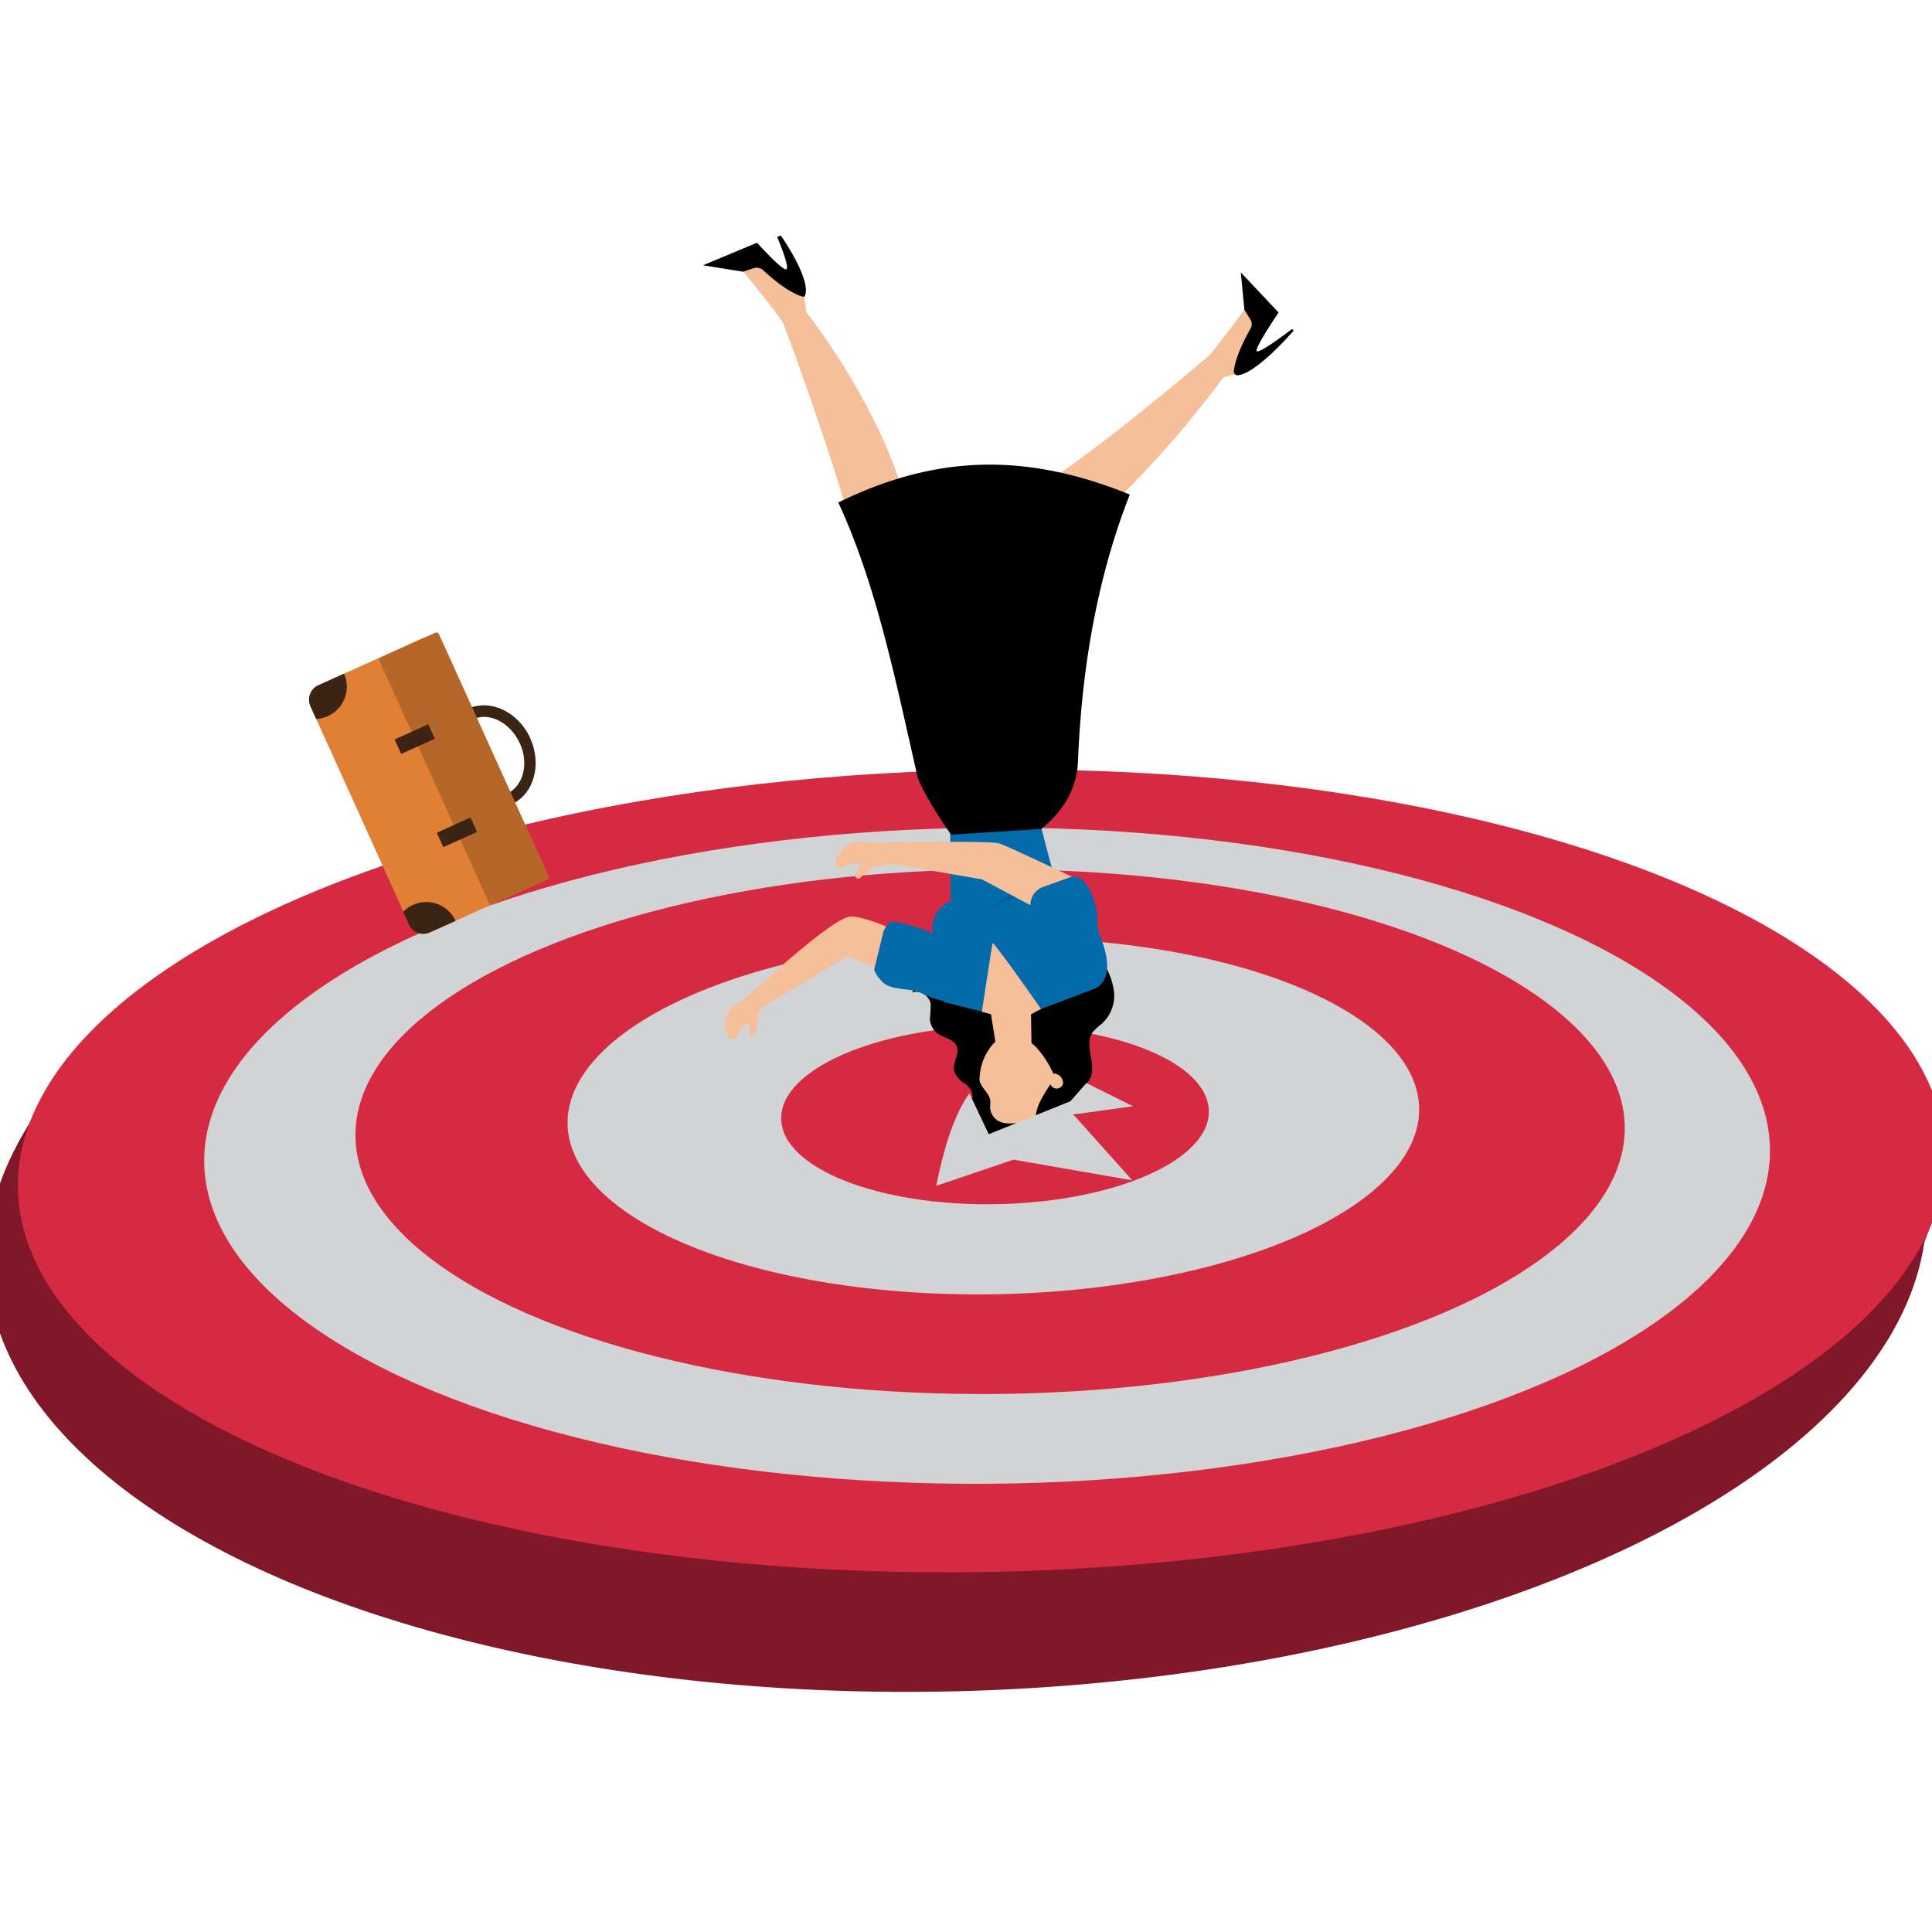
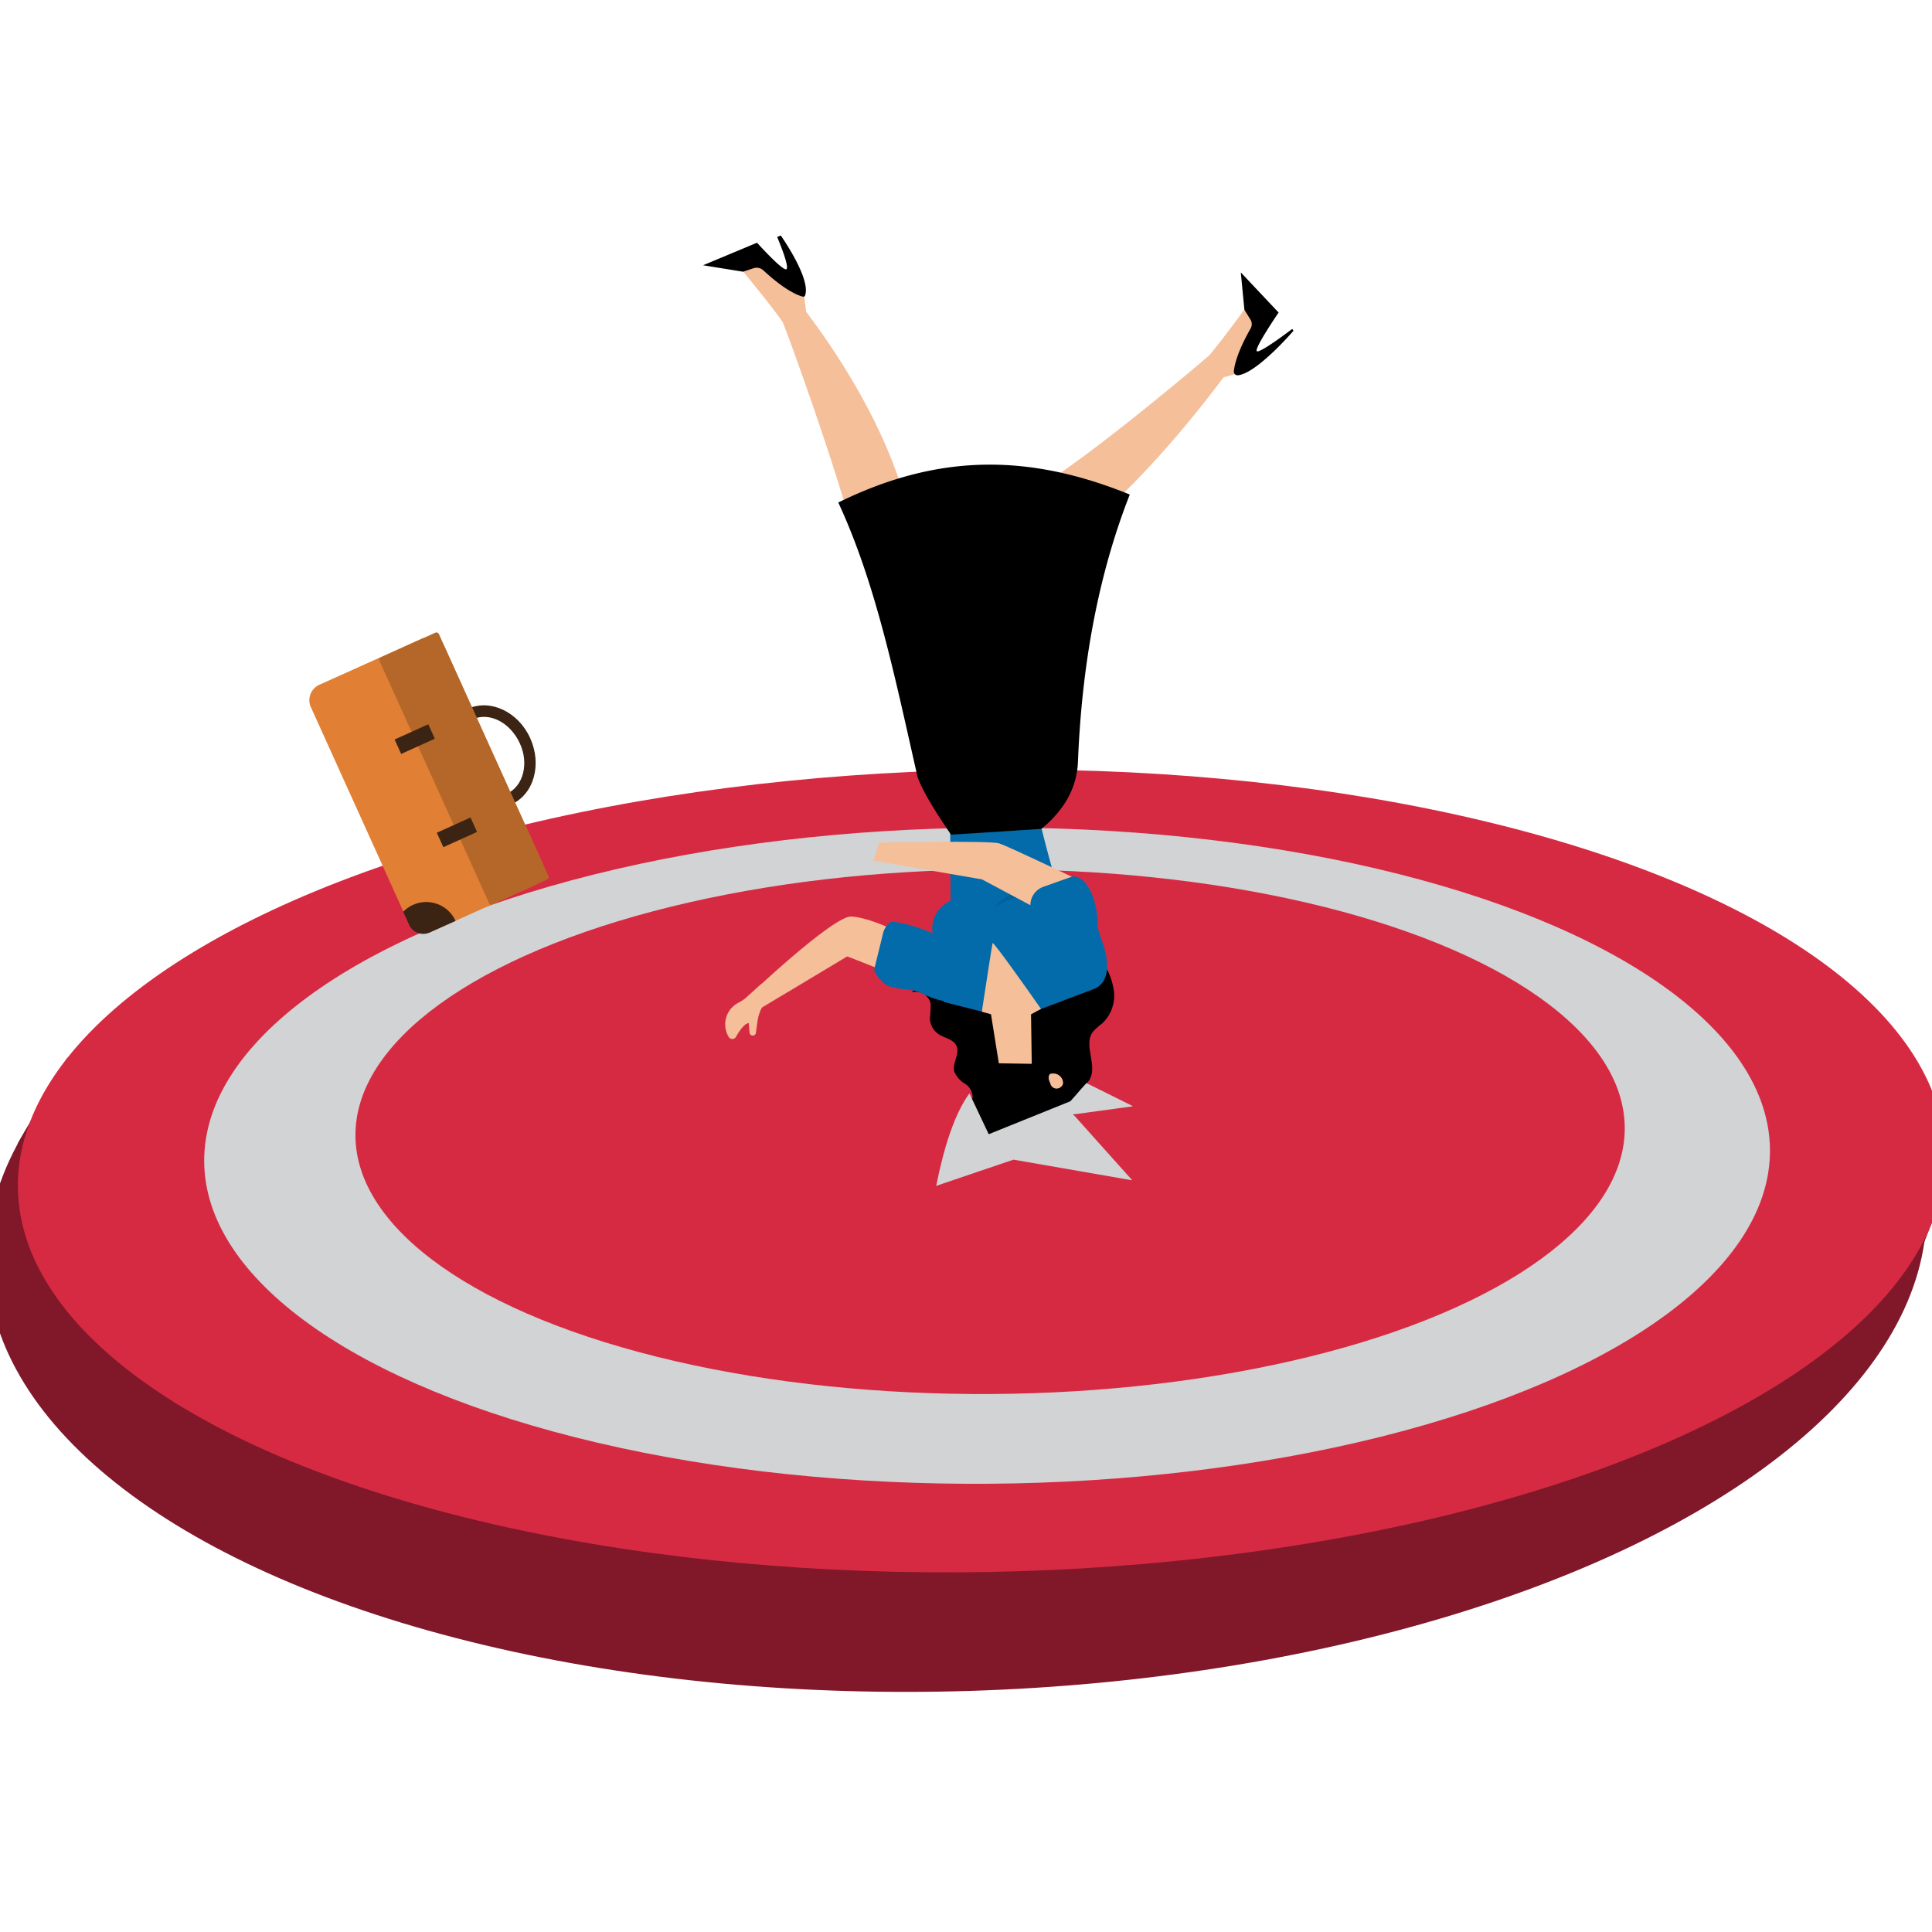
<svg xmlns="http://www.w3.org/2000/svg" id="Layer_1" viewBox="0 0 300 300">
  <ellipse cx="-149.59" cy="192.63" rx="149.65" ry="62.28" style="fill:#d62a43" transform="rotate(-1.05 -149.654 192.9)" />
  <polygon points="289.02 197.44 297.28 187.68 300.39 188.82 295.01 202.51 289.02 197.44" style="fill:#80182a" />
  <polygon points="23.5 176.88 11.12 191.5 2.73 177.6 10.44 164.25 23.5 176.88" style="fill:#80182a" />
  <ellipse cx="148.57" cy="191.74" rx="150.66" ry="70.84" style="fill:#80182a" transform="rotate(-1.81 148.937 191.998)" />
  <ellipse cx="152.41" cy="181.82" rx="149.65" ry="62.28" style="fill:#d62a43" transform="rotate(-1.05 152.766 182.028)" />
  <ellipse cx="153.29" cy="179.45" rx="121.57" ry="50.94" style="fill:#d1d3d4" transform="rotate(-.44 154.263 181.597)" />
  <ellipse cx="153.75" cy="175.72" rx="98.55" ry="40.73" style="fill:#d62a43" transform="rotate(-.37 155.831 177.037)" />
-   <ellipse cx="154.24" cy="173.32" rx="66.13" ry="27.66" style="fill:#d1d3d4" transform="rotate(-1.08 153.822 172.817)" />
  <ellipse cx="154.5" cy="173.13" rx="33.21" ry="13.86" style="fill:#d62a43" transform="rotate(-1.07 154.219 172.802)" />
  <path d="M79.43,124.89l-.74-1.63c2.58-1.17,3.5-4.71,2-7.9s-4.71-4.84-7.28-3.67l-.74-1.64c3.47-1.57,7.81.48,9.66,4.57S82.91,123.32,79.43,124.89Z" style="fill:#3b2414" />
  <path d="M82.64,137.62l-15.54,7a2.64,2.64,0,0,1-3.56-1.08L48.2,109.65a2.64,2.64,0,0,1,1.53-3.38l15.54-7A2.79,2.79,0,0,1,69,100.38l15.24,33.67A2.79,2.79,0,0,1,82.64,137.62Z" style="fill:#e18034" />
-   <path d="M50.9,111.2a4.9,4.9,0,0,1-1.81.44l-.89-2a2.43,2.43,0,0,1,1.22-3.23l4-1.8A5,5,0,0,1,50.9,111.2Z" style="fill:#3b2414" />
  <path d="M70.74,143l-4,1.79a2.43,2.43,0,0,1-3.23-1.21l-.9-2a4.91,4.91,0,0,1,1.52-1.07A5,5,0,0,1,70.74,143Z" style="fill:#3b2414" />
  <path d="M51.38,114.23H92.65a.43.43,0,0,1,.43.43V124a.36.36,0,0,1-.36.36H51.31A.36.36,0,0,1,51,124v-9.37A.43.43,0,0,1,51.38,114.23Z" style="fill:#b46728" transform="rotate(65.65 72.014 119.311)" />
  <rect height="5.74" style="fill:#3b2414" transform="rotate(65.65 70.946 129.243)" width="2.46" x="69.72" y="126.37" />
  <rect height="5.74" style="fill:#3b2414" transform="rotate(65.65 64.387 114.77)" width="2.46" x="63.16" y="111.89" />
  <path d="M173,154.16a10.24,10.24,0,0,0-1.85-4.84,3.86,3.86,0,0,0-1.06-1.14,4.22,4.22,0,0,0-1.61-.51L162,146.59a7.44,7.44,0,0,1,2,3.26,14.68,14.68,0,0,1-2.65-1.28,12.07,12.07,0,0,0-4.27-.79l-5.09-.32a4,4,0,0,1,1.23,3.12,11.91,11.91,0,0,0-7.71-.17,3.1,3.1,0,0,1,.78,2,4.46,4.46,0,0,0-4.68,1.67,2.36,2.36,0,0,1,2.9,1.75,18.66,18.66,0,0,1-.12,2.36,3.08,3.08,0,0,0,1.39,2.42c.94.6,2.28.77,2.74,1.79.57,1.24-.69,2.67-.34,4a4,4,0,0,0,1.64,1.87,2.48,2.48,0,0,1,1.2,2.09c-.11.72-.77,1.22-1.13,1.87a3.1,3.1,0,0,0,.53,3.35,7.25,7.25,0,0,0,3,1.94,24.87,24.87,0,0,0,4.77,1.41,5.08,5.08,0,0,0,4-.49,4.13,4.13,0,0,0,3.7-2.17,9.66,9.66,0,0,0,1-4.36,5,5,0,0,1,.31-1.88c.45-.95,1.48-1.51,2-2.42,1.25-2.2-1-5.32.48-7.36a9.9,9.9,0,0,1,1.48-1.34A5.94,5.94,0,0,0,173,154.16Zm-8.08,14.45a1,1,0,0,1-1.8-.44c-.56-1.06,0-1.42,0-1.42C164.8,166.39,165.39,168.15,164.88,168.61Z" />
-   <path d="M164.16,168.27a9.18,9.18,0,0,1,.77,5,6.2,6.2,0,0,1-4.05,4.8,6.67,6.67,0,0,1-5.46-.52,5.14,5.14,0,0,1-3-4.32,23.49,23.49,0,0,1-.3-6,8.5,8.5,0,0,1,2.19-5.24c1.75-1.72,4.71-1.39,6.68.72A15.71,15.71,0,0,1,164.16,168.27Z" style="fill:#f5bf9a" />
  <path d="M152.08,165.65a2.28,2.28,0,0,0-1.07,1.89,10.1,10.1,0,0,0,.22,2.25,19.65,19.65,0,0,0,.75,4.61,6.61,6.61,0,0,0,5.62,3.89,9.36,9.36,0,0,0,6.63-2.34,4.52,4.52,0,0,0,1.13-6.09,3,3,0,0,0-1.86-2,20,20,0,0,0-2,3.21,6.64,6.64,0,0,0-.67,3.7c-1.71-1-4.11.26-5.84-.73a2.53,2.53,0,0,1-1.24-2.1c0-.36.06-.73,0-1.09-.11-.88-.87-1.52-1.32-2.28A3.63,3.63,0,0,1,152.08,165.65Z" />
  <path d="M164.88,168.62a1,1,0,0,1-1.8-.45c-.55-1.06,0-1.42,0-1.42C164.8,166.39,165.4,168.16,164.88,168.62Z" style="fill:#f5bf9a" />
  <path d="M136.67,150.51l-5.11-2-14.65,8.78-1.27-2.09s13.76-13.1,16.6-12.89,7.13,2.35,7.13,2.35Z" style="fill:#f5bf9a" />
  <path d="M150.29,154.93c-1.46,1.6-5.74.1-7.22-.72s-4.7-.36-6-1.69-1.32-2-1.32-2l1.36-5.56a2.9,2.9,0,0,1,1.14-1.73c.65-.44,5.34,1.05,6.59,1.71C147.29,146.24,150.29,154.93,150.29,154.93Z" style="fill:#036baa" />
  <path d="M164.92,154.67l-8.09-14.88-9.6,2.66,5.15,14.16.14.08c.3-1.93,1.53-9.9,1.61-10.24s6.12,8.21,7.31,9.92Z" style="fill:#f5bf9a" />
  <path d="M154,157.47l-7.44-1.88s-.36-6.45-1.52-9.82a4.64,4.64,0,0,1,.62-4.34,5.54,5.54,0,0,1,1.95-1.58l-.07-12.24,14.09.64s4.79,19.71,8.54,25.2l-10,3.79Z" style="fill:#036baa" />
-   <path d="M192.52,57.89l2.36-6.2-.79-3.27-.88-.32s-3.36,4.61-5.42,7.07h0c-.43.37-18.13,15.52-27.3,21s5.16,8.08,5.16,8.08S176,77.25,190,58.59l.27-.07Z" style="fill:#f5bf9a" />
+   <path d="M192.52,57.89l2.36-6.2-.79-3.27-.88-.32s-3.36,4.61-5.42,7.07h0c-.43.37-18.13,15.52-27.3,21s5.16,8.08,5.16,8.08S176,77.25,190,58.59l.27-.07" style="fill:#f5bf9a" />
  <path d="M191.59,57.67c.08-.92.53-3,2.59-6.64a1.36,1.36,0,0,0,0-1.39l-.95-1.54-.56-5.8,5.87,6.23s-3.82,5.59-3.38,6,5.49-3.45,5.49-3.45l.21.27s-5.64,6.58-8.61,6.92A.58.58,0,0,1,191.59,57.67Z" />
  <path d="M125.18,48.39l-.43-3.28-5.49-3.72-3.36,0-.51.77S120,47.74,121.52,50c.76,1.67,8.32,22.6,10.87,32.62,2.67,10.46,8.79-2.22,8.79-2.22s-1.86-13.18-16-32Z" style="fill:#f5bf9a" />
  <path d="M124.66,46.06c-.63-.15-2.64-.85-6.13-4.08a1.53,1.53,0,0,0-1.51-.33l-1.64.54-6.21-1,8.38-3.5s4,4.44,4.56,4.11-1.43-5-1.43-5l.56-.23S126,43.31,125,45.91A.28.28,0,0,1,124.66,46.06Z" />
  <path d="M161.65,156.66l-.21-.29c-1.19-1.71-7.21-10.25-7.31-9.92s-1.31,8.31-1.61,10.24c0,.26-.06.41-.06.41l1.42.39,1.22,7.62,5.11.08-.11-7.68Z" style="fill:#f5bf9a" />
  <path d="M154.33,141s4.14-3.36,7.65-.65C162,140.32,158.72,135.94,154.33,141Z" style="fill:#006098" />
  <path d="M175.43,76.79c-15.81-6.42-29.84-6.34-45.26,1.24,5.82,12.55,8.76,27,12.12,41.78.25,2.51,5.4,9.8,5.4,9.8l14-.9a16.8,16.8,0,0,0,3.81-4.24,12.73,12.73,0,0,0,1.89-6.36C168,103.35,170.46,89.47,175.43,76.79Z" />
  <path d="M118.28,152.73,115.75,155a6.44,6.44,0,0,1-.92.62,3.78,3.78,0,0,0-1.71,5.34.66.66,0,0,0,1.15.07c.44-.8,1.28-2.11,2-2.17l.12,1.48a.5.5,0,0,0,.56.46h0a.46.46,0,0,0,.42-.39l.24-1.74a6.72,6.72,0,0,1,.69-2.21" style="fill:#f5bf9a" />
  <path d="M164.28,142.85l-11.8-6.3-16.85-2.91.89-2.8s17.14-.35,18.62.12,12.42,5.72,12.42,5.72Z" style="fill:#f5bf9a" />
-   <path d="M139.4,130.87l-3.55,0a6.48,6.48,0,0,1-1.15-.11,3.94,3.94,0,0,0-4.92,3.15.68.68,0,0,0,.88.82c.88-.35,2.43-.84,3.05-.41l-.88,1.27a.52.52,0,0,0,.14.74h0a.48.48,0,0,0,.6,0l1.35-1.24a2,2,0,0,1,1.19-.53l2.36-.36" style="fill:#f5bf9a" />
  <path d="M170.13,153.45s1.91-.74,1.78-3.71-1.55-4.61-1.5-6.65-1.14-7.07-3.86-7l-4.49,1.6a3,3,0,0,0-2.06,2.86,2.48,2.48,0,0,0,0,.29c.1.9,1.14,2.3,1.61,3.45l2,4.78a34.67,34.67,0,0,0,2.88,3.6Z" style="fill:#036baa" />
  <path d="M168.7,168.18l7.24,3.6-9.28,1.27,9.16,10.23-18.45-3.21-12,4.07c1.23-6.1,2.85-11.17,5.16-14.36l3,6.34L166.21,171Z" style="fill:#d1d3d4" />
</svg>